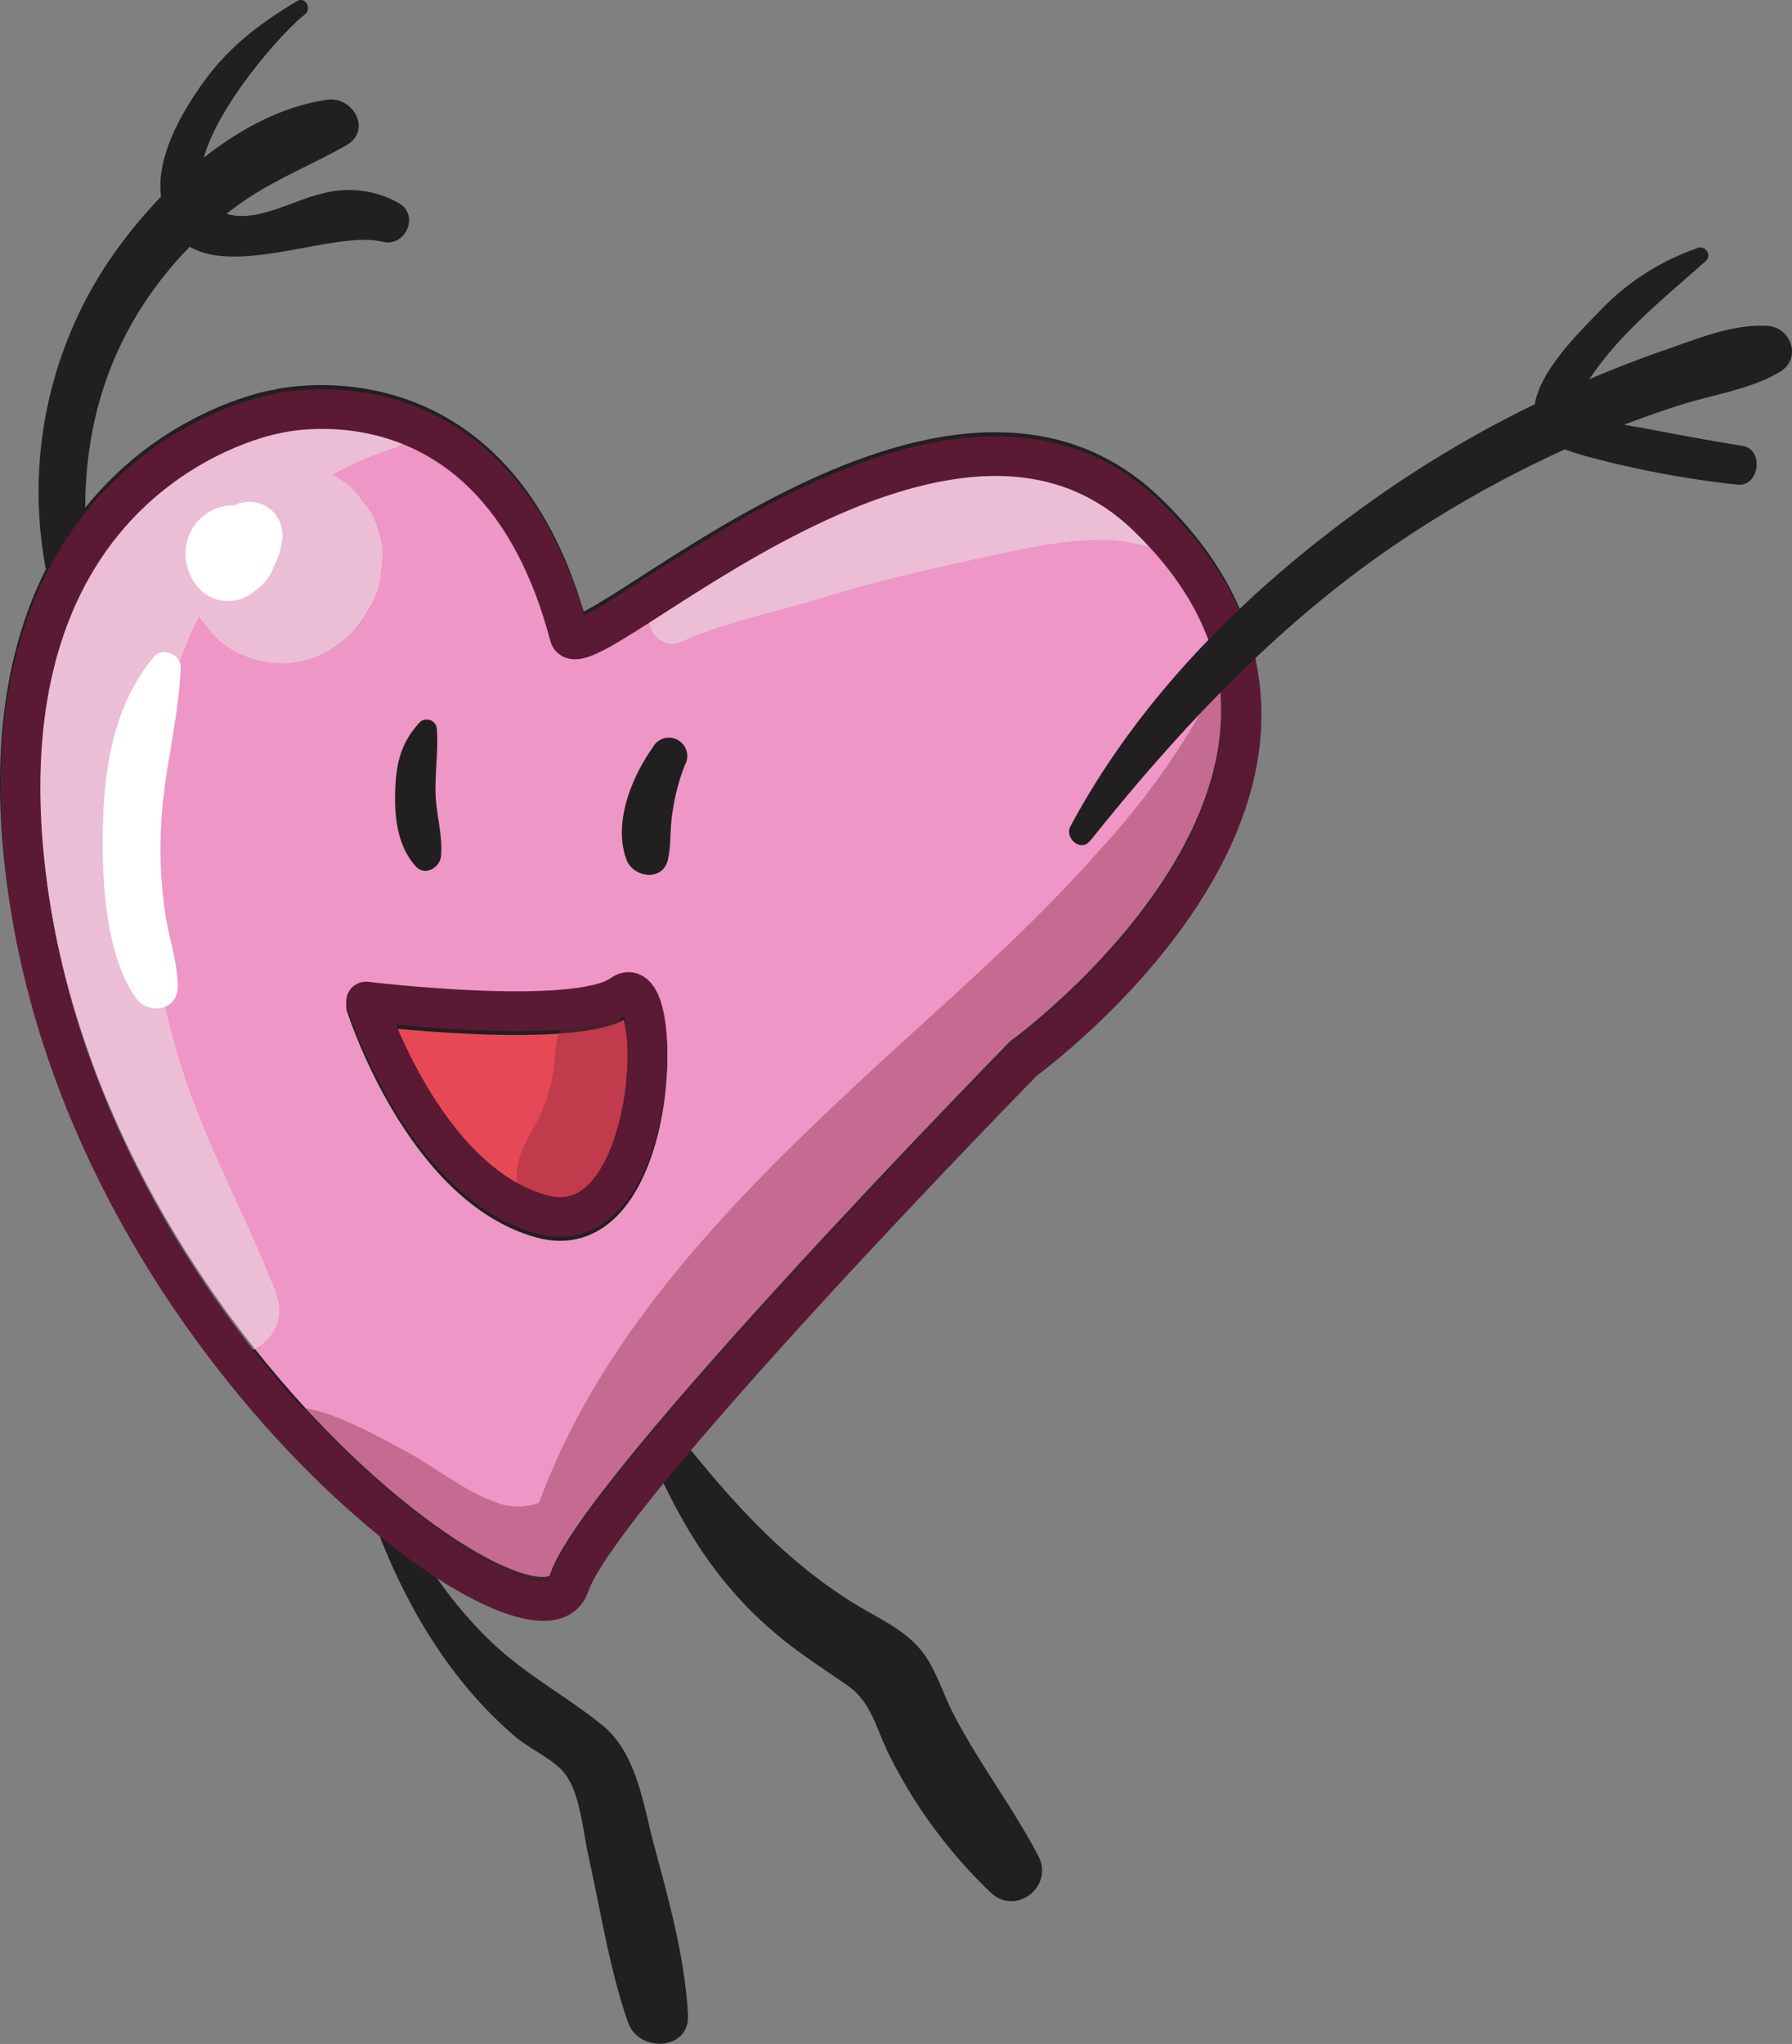
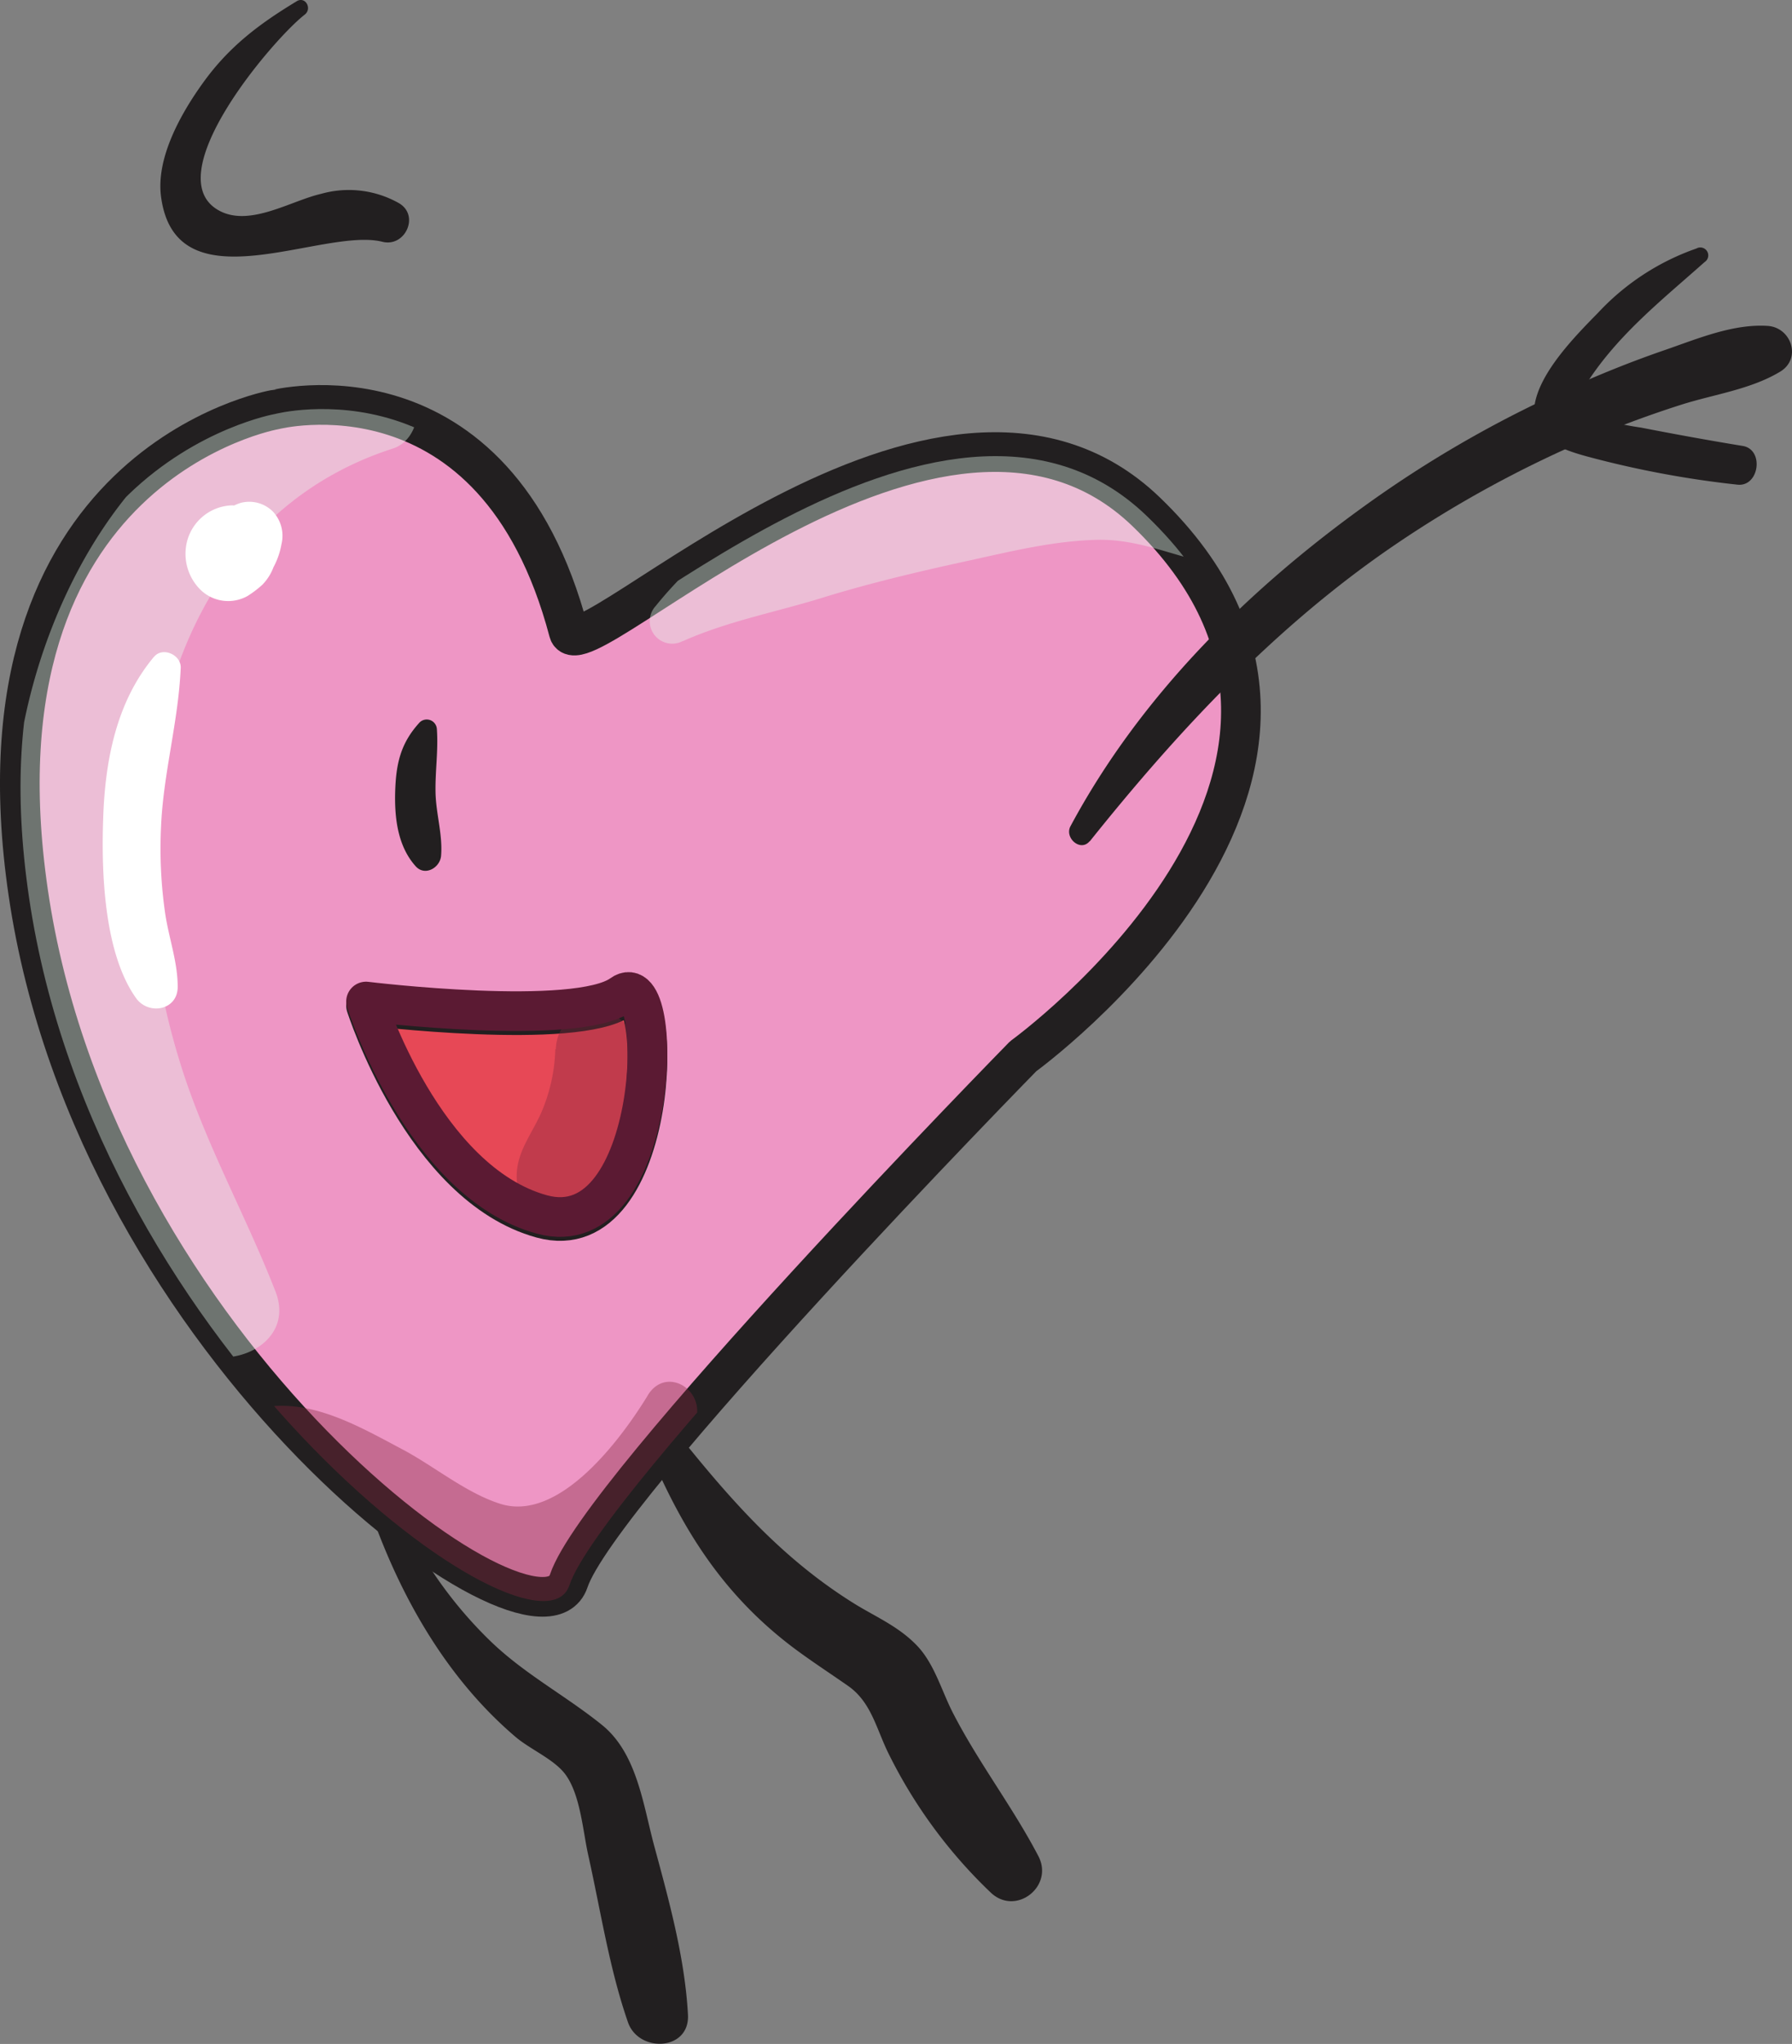
<svg xmlns="http://www.w3.org/2000/svg" viewBox="0 0 225.89 257.51">
  <rect x="0" y="0" width="225.89" height="257.51" fill="#808080" stroke="none" />
  <defs>
    <style>.cls-1,.cls-9{fill:none;}.cls-2{fill:#ee96c5;}.cls-2,.cls-4{stroke:#221f20;}.cls-2,.cls-4,.cls-9{stroke-linecap:round;stroke-linejoin:round;stroke-width:5px;}.cls-3{fill:#221f20;}.cls-4{fill:#e74856;}.cls-5{opacity:0.38;}.cls-6{clip-path:url(#clip-path);}.cls-7{fill:#ebfef3;}.cls-8{fill:#84263d;}.cls-9{stroke:#5b1a33;}.cls-10{fill:#fff;}</style>
    <clipPath id="clip-path">
      <path class="cls-1" d="M71.78,80.08C73.26,85.71,118.58,40,144.55,65c34.07,32.75-15.48,68.61-15.48,68.61s-53.42,54.49-57.29,66.1S12.17,171,3.65,113c-7.92-54,31-60.84,31-60.84S62.49,44.88,71.78,80.08Z" />
    </clipPath>
  </defs>
  <g id="Calque_2" data-name="Calque 2">
    <g id="Layer_26" data-name="Layer 26">
      <path class="cls-2" d="M71.69,79.59c1.49,5.63,46.81-40.09,72.78-15.12,34.06,32.75-15.49,68.6-15.49,68.6s-53.42,54.5-57.29,66.11S12.08,170.54,3.56,112.47c-7.91-54,31-60.84,31-60.84S62.4,44.39,71.69,79.59Z" />
-       <path class="cls-3" d="M11.18,71.23C9.72,59,11.81,47.18,19,37A47.62,47.62,0,0,1,30.13,25.75c4.26-3.06,9-4.88,13.5-7.43,3.33-1.89.88-6.23-2.42-5.75-11.42,1.66-21.95,11.83-28,21.08A52.17,52.17,0,0,0,5.84,72c.56,3,5.71,2.34,5.34-.72Z" />
      <path class="cls-3" d="M37.4.16C32.69,3,28.87,5.87,25.6,10.42c-2.75,3.81-5.92,9.39-5.31,14.28,1.8,14.18,20.36,3.87,27.91,5.76,2.89.73,4.75-3.35,2.06-4.88a12.86,12.86,0,0,0-9.78-1.16c-3.79.87-8.91,4.15-12.75,2.17C19.54,22.37,34.36,5,38.39,1.86c1-.74.12-2.38-1-1.7Z" />
      <path class="cls-3" d="M47.18,191.74c3.75,10.21,9.45,20,17.86,27.13,1.81,1.52,4.7,2.74,6.13,4.55,2,2.55,2.3,7.32,3,10.39,1.56,7,2.66,14.29,5,21,1.37,3.85,7.81,3.57,7.55-1-.39-7.16-2.39-14.38-4.26-21.28-1.4-5.19-2.16-11.66-6.6-15.23-4.66-3.75-9.86-6.45-14.2-10.7a53.37,53.37,0,0,1-11.34-16.2c-.8-1.77-3.85-.51-3.17,1.34Z" />
      <path class="cls-3" d="M81.64,182.35c4.24,10.17,9.4,18.44,18.25,25.15,2.27,1.71,4.65,3.25,7,4.89,2.87,2,3.53,5.23,5,8.3a62.31,62.31,0,0,0,13,17.75c3.16,3,8-.79,6-4.6-3.24-6.2-7.53-11.75-10.75-18-1.45-2.8-2.34-6.23-4.58-8.55s-5-3.52-7.57-5.07c-9.39-5.76-16-13.36-22.85-21.93-1.25-1.57-4.22.14-3.45,2Z" />
      <path class="cls-3" d="M52.91,91c-2.43,2.64-3,5.24-3.1,8.84-.08,3.27.34,6.8,2.59,9.3,1.17,1.3,3.08.18,3.2-1.33.22-2.65-.65-5.3-.7-8s.36-5.23.17-7.95A1.28,1.28,0,0,0,52.91,91Z" />
-       <path class="cls-3" d="M82.35,94.07c-2.7,3.78-5.09,9.55-3.39,14.21.84,2.32,4.62,2.83,5.24,0,.42-1.94.23-3.91.56-5.87a26.67,26.67,0,0,1,1.56-6,2.3,2.3,0,0,0-4-2.32Z" />
      <path class="cls-4" d="M46.14,126.69s26.54,3.23,32.22-.88,4.87,31.8-10.07,27.69S46.14,126.69,46.14,126.69Z" />
      <g class="cls-5">
        <g class="cls-6">
          <path class="cls-7" d="M49.55,48.36c-27.24-4.27-44,23.33-47.22,46.83a104.54,104.54,0,0,0,2.21,39.19c3.17,12.76,8.58,26.24,18.75,35,4.63,4,14.15.3,11.44-6.66-3.8-9.75-9-18.92-12.08-29a89.17,89.17,0,0,1-3.81-31.6C20,82.05,29.32,63,49.55,56.5c3.6-1.16,4.4-7.45,0-8.14Z" />
-           <path class="cls-7" d="M45.89,77.57l.69-1.07A9,9,0,0,0,48,72a9.19,9.19,0,0,0-.21-4.82,9.18,9.18,0,0,0-2.17-4.11A9.09,9.09,0,0,0,42.24,60a12.26,12.26,0,0,0-9.32-1.22,13.14,13.14,0,0,0-7.23,5.56L25,65.36a8.93,8.93,0,0,0-1.44,4.5,9.09,9.09,0,0,0,.22,4.82A9,9,0,0,0,26,78.79a9.2,9.2,0,0,0,3.4,3.12,12.23,12.23,0,0,0,9.31,1.22,13.11,13.11,0,0,0,7.23-5.56Z" />
          <path class="cls-7" d="M86.07,80.78c5.65-2.52,11.71-3.65,17.59-5.47s12.12-3.3,18.24-4.63c5.4-1.18,10.85-2.54,16.4-2.67,5.75-.12,10.26,2.43,15.78,3.22,6.53.94,14.11-5.59,9.53-12.39-9-13.34-30.16-10.35-43.19-5.5-14.15,5.26-28.06,11-37.76,23a2.83,2.83,0,0,0,3.41,4.42Z" />
          <path class="cls-8" d="M70,132.19a21.64,21.64,0,0,1-1.8,8.05c-1.23,2.73-3.13,5-3.07,8.08A4.64,4.64,0,0,0,71,152.75c7.49-2.26,9.24-13.88,9-20.56-.23-6.4-9.69-6.4-9.94,0Z" />
-           <path class="cls-8" d="M70.15,205.9C83.8,182.23,107.85,166,128,149.24c10.51-8.77,21.06-17.63,30.22-27.84a119.9,119.9,0,0,0,13.21-17.69c4-6.59,8.38-14.25,7.79-22.16C178.54,72.76,167.75,66.9,161,74c-5.07,5.29-7.4,12.32-11.26,18.48a95.89,95.89,0,0,1-11.17,14.67c-9.11,10.35-19.57,19.23-29.65,28.58-20.25,18.8-40,39.39-44.71,67.64-.58,3.47,4,6,6,2.53Z" />
          <path class="cls-8" d="M81.68,175.76c-3.27,5.36-11.13,16.11-18.65,13.69-4.32-1.38-8.31-4.74-12.32-6.86-4.8-2.54-10.18-5.67-15.73-5.47a7.49,7.49,0,0,0-6.4,11.14C31.87,194.5,40,198.82,46,202.14c6.27,3.47,13.12,6.43,20.42,5.65,6.87-.74,12.31-4.39,16.16-10.06,4.15-6.11,4.21-12.34,5.26-19.37.54-3.6-4-6.09-6.17-2.6Z" />
        </g>
      </g>
-       <path class="cls-9" d="M71.78,80.08C73.26,85.71,118.58,40,144.55,65c34.07,32.75-15.48,68.61-15.48,68.61s-53.42,54.49-57.29,66.1S12.17,171,3.65,113c-7.92-54,31-60.84,31-60.84S62.49,44.88,71.78,80.08Z" />
      <path class="cls-9" d="M46.14,126.18s26.54,3.24,32.22-.88,4.87,31.81-10.07,27.7S46.14,126.18,46.14,126.18Z" />
      <path class="cls-3" d="M137.37,106C148.66,91.88,161,78.7,176,68.53a143.82,143.82,0,0,1,23-12.69A137,137,0,0,1,211.89,51c4.14-1.32,8.76-1.92,12.5-4.17,2.74-1.64,1.43-5.57-1.56-5.77-4.35-.28-8.8,1.6-12.85,3-4.43,1.52-8.78,3.28-13,5.22A144.6,144.6,0,0,0,172.21,63.6c-15,10.76-28.51,24.16-37.27,40.49-.79,1.47,1.28,3.3,2.43,1.87Z" />
      <path class="cls-3" d="M213.89,31.29a30.76,30.76,0,0,0-12.45,8.12c-2.86,2.91-7.36,7.48-8,11.64s3.26,5.54,6.62,6.46A124.41,124.41,0,0,0,219,61.06c2.76.32,3.43-4.43.67-4.88-4.29-.7-8.56-1.48-12.82-2.31a42.2,42.2,0,0,1-5.47-1.16c-2.72-1-3.38-1.17-1.78-3.78,4-6.5,9.67-10.93,15.27-15.91a1,1,0,0,0-1-1.73Z" />
      <path class="cls-10" d="M28.75,69.6c.22.37.34.14.34-.72.43-.76.46-1,.08-.77-.1,0-.72.34-.05,0-.5.22.58,0,0,0,.41,0,.55.09.07-.1l2.28,4c0-.16.08-.32.12-.48.09-.4-.35.68-.06.17s-.43.48-.15.16l.34-.38c.33-.37-.16.14-.3.2a3.48,3.48,0,0,0,.44-.27c.27-.14.11-.08-.48.19l-.68.09c.49-.08,1-.12,1.5-.19l-1.11.15a2.69,2.69,0,0,1,.4,0L27.85,65.3a8.43,8.43,0,0,1-.59,1.06c-.25.41.74-.9.2-.3s.94-.53.21-.22l1.14-.48a6,6,0,0,0-1.83.93l-.84.66,1-.76a5.35,5.35,0,0,1-.76.47l5.91.77-.11-.13.76,1a1.24,1.24,0,0,1-.17-.27l.49,1.17a1.91,1.91,0,0,1-.12-.47L33.29,70a5.49,5.49,0,0,1,0-.81l-.18,1.29a2.64,2.64,0,0,1,.13-.46l-.49,1.14a1.56,1.56,0,0,1,.16-.28l-.74,1c.33-.44.71-.84,1-1.31,1.92-3-.6-6.9-4-6.9a6.06,6.06,0,0,0-5.56,4.42,6.37,6.37,0,0,0,1.69,6.24,5,5,0,0,0,5.9.76,13.12,13.12,0,0,0,1.88-1.43,6.36,6.36,0,0,0,1.6-2.85l-.46,1.09a9.54,9.54,0,0,0,1.26-3.34,4.45,4.45,0,0,0-1.08-4.11,4.22,4.22,0,0,0-4.11-1.08A8.08,8.08,0,0,0,26,66.82,7.06,7.06,0,0,0,25.18,72,3.3,3.3,0,0,0,26.68,74a3.81,3.81,0,0,0,2.51.33,4.59,4.59,0,0,0,3.59-3.6c.2-1.53-.34-3.36-2.07-3.68a1.78,1.78,0,0,0-1.83.62,1.72,1.72,0,0,0-.13,1.94Z" />
      <path class="cls-10" d="M19.39,82.77C14.6,88.5,13.22,96,13,103.29c-.23,6.7.13,16.85,4.16,22.47,1.56,2.17,5.23,1.55,5.24-1.42,0-3.14-1.1-6.1-1.57-9.2a57,57,0,0,1-.53-11c.29-6.76,2.19-13.23,2.48-20,.07-1.62-2.26-2.71-3.36-1.39Z" />
    </g>
  </g>
</svg>